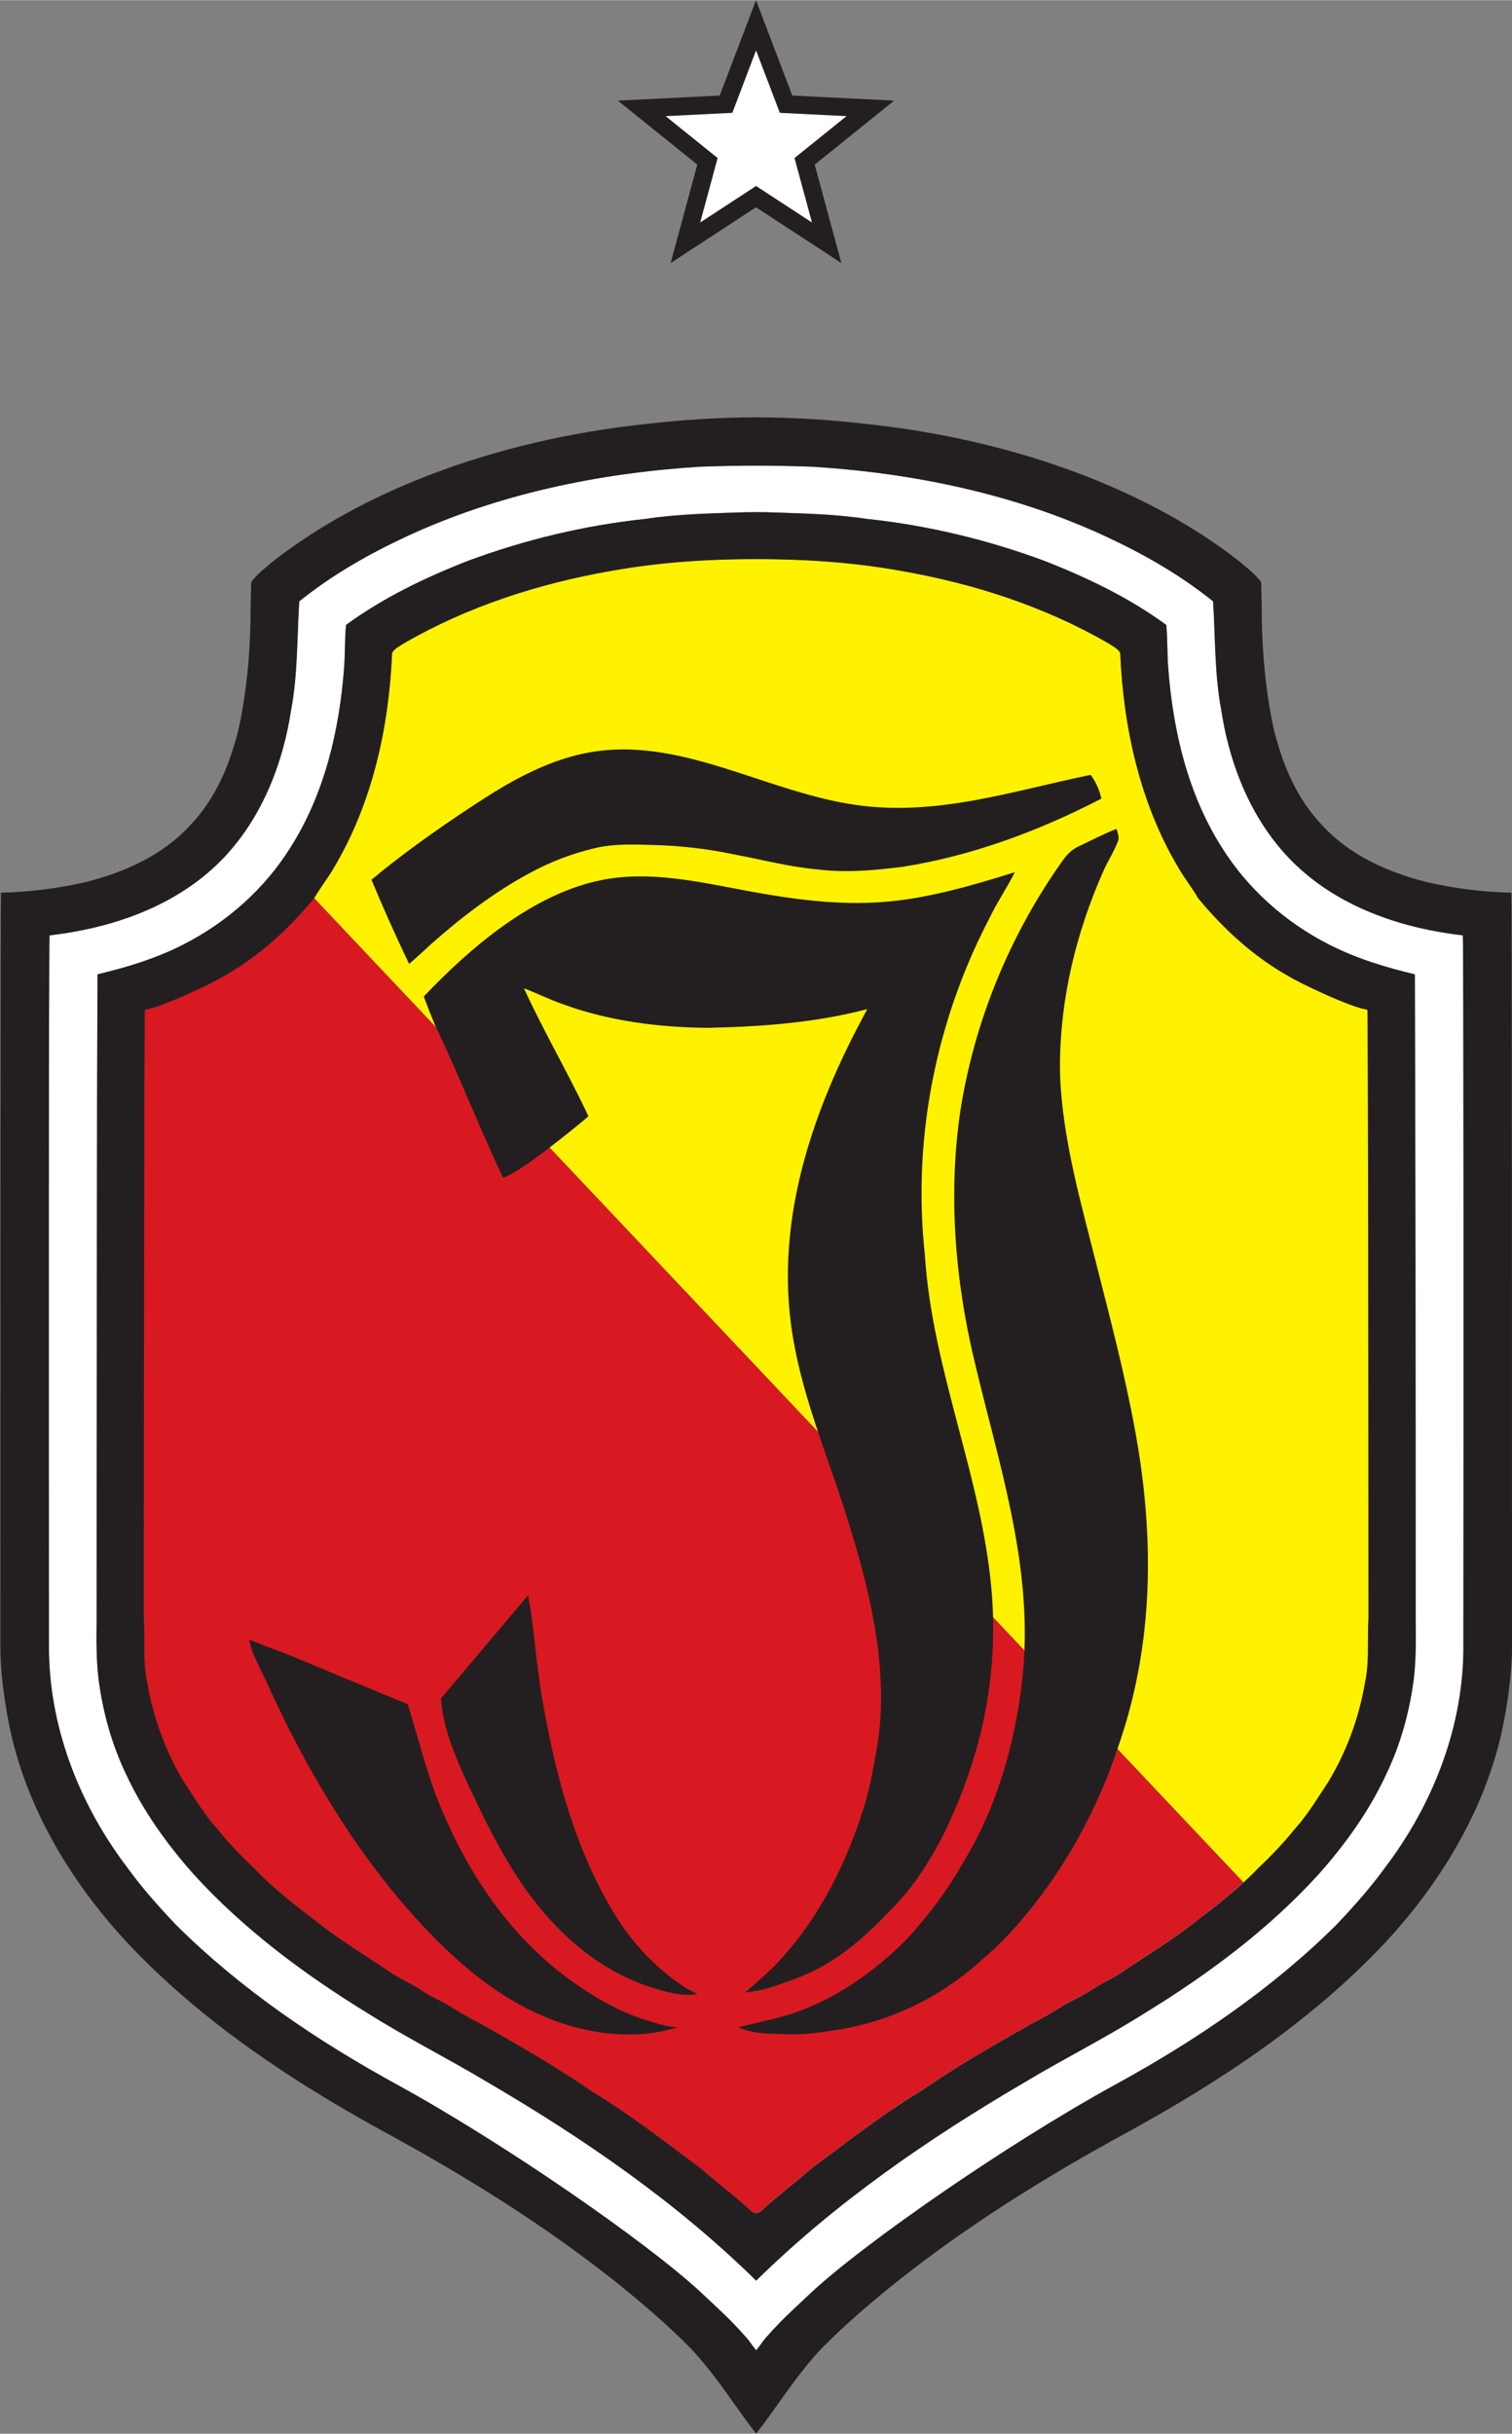
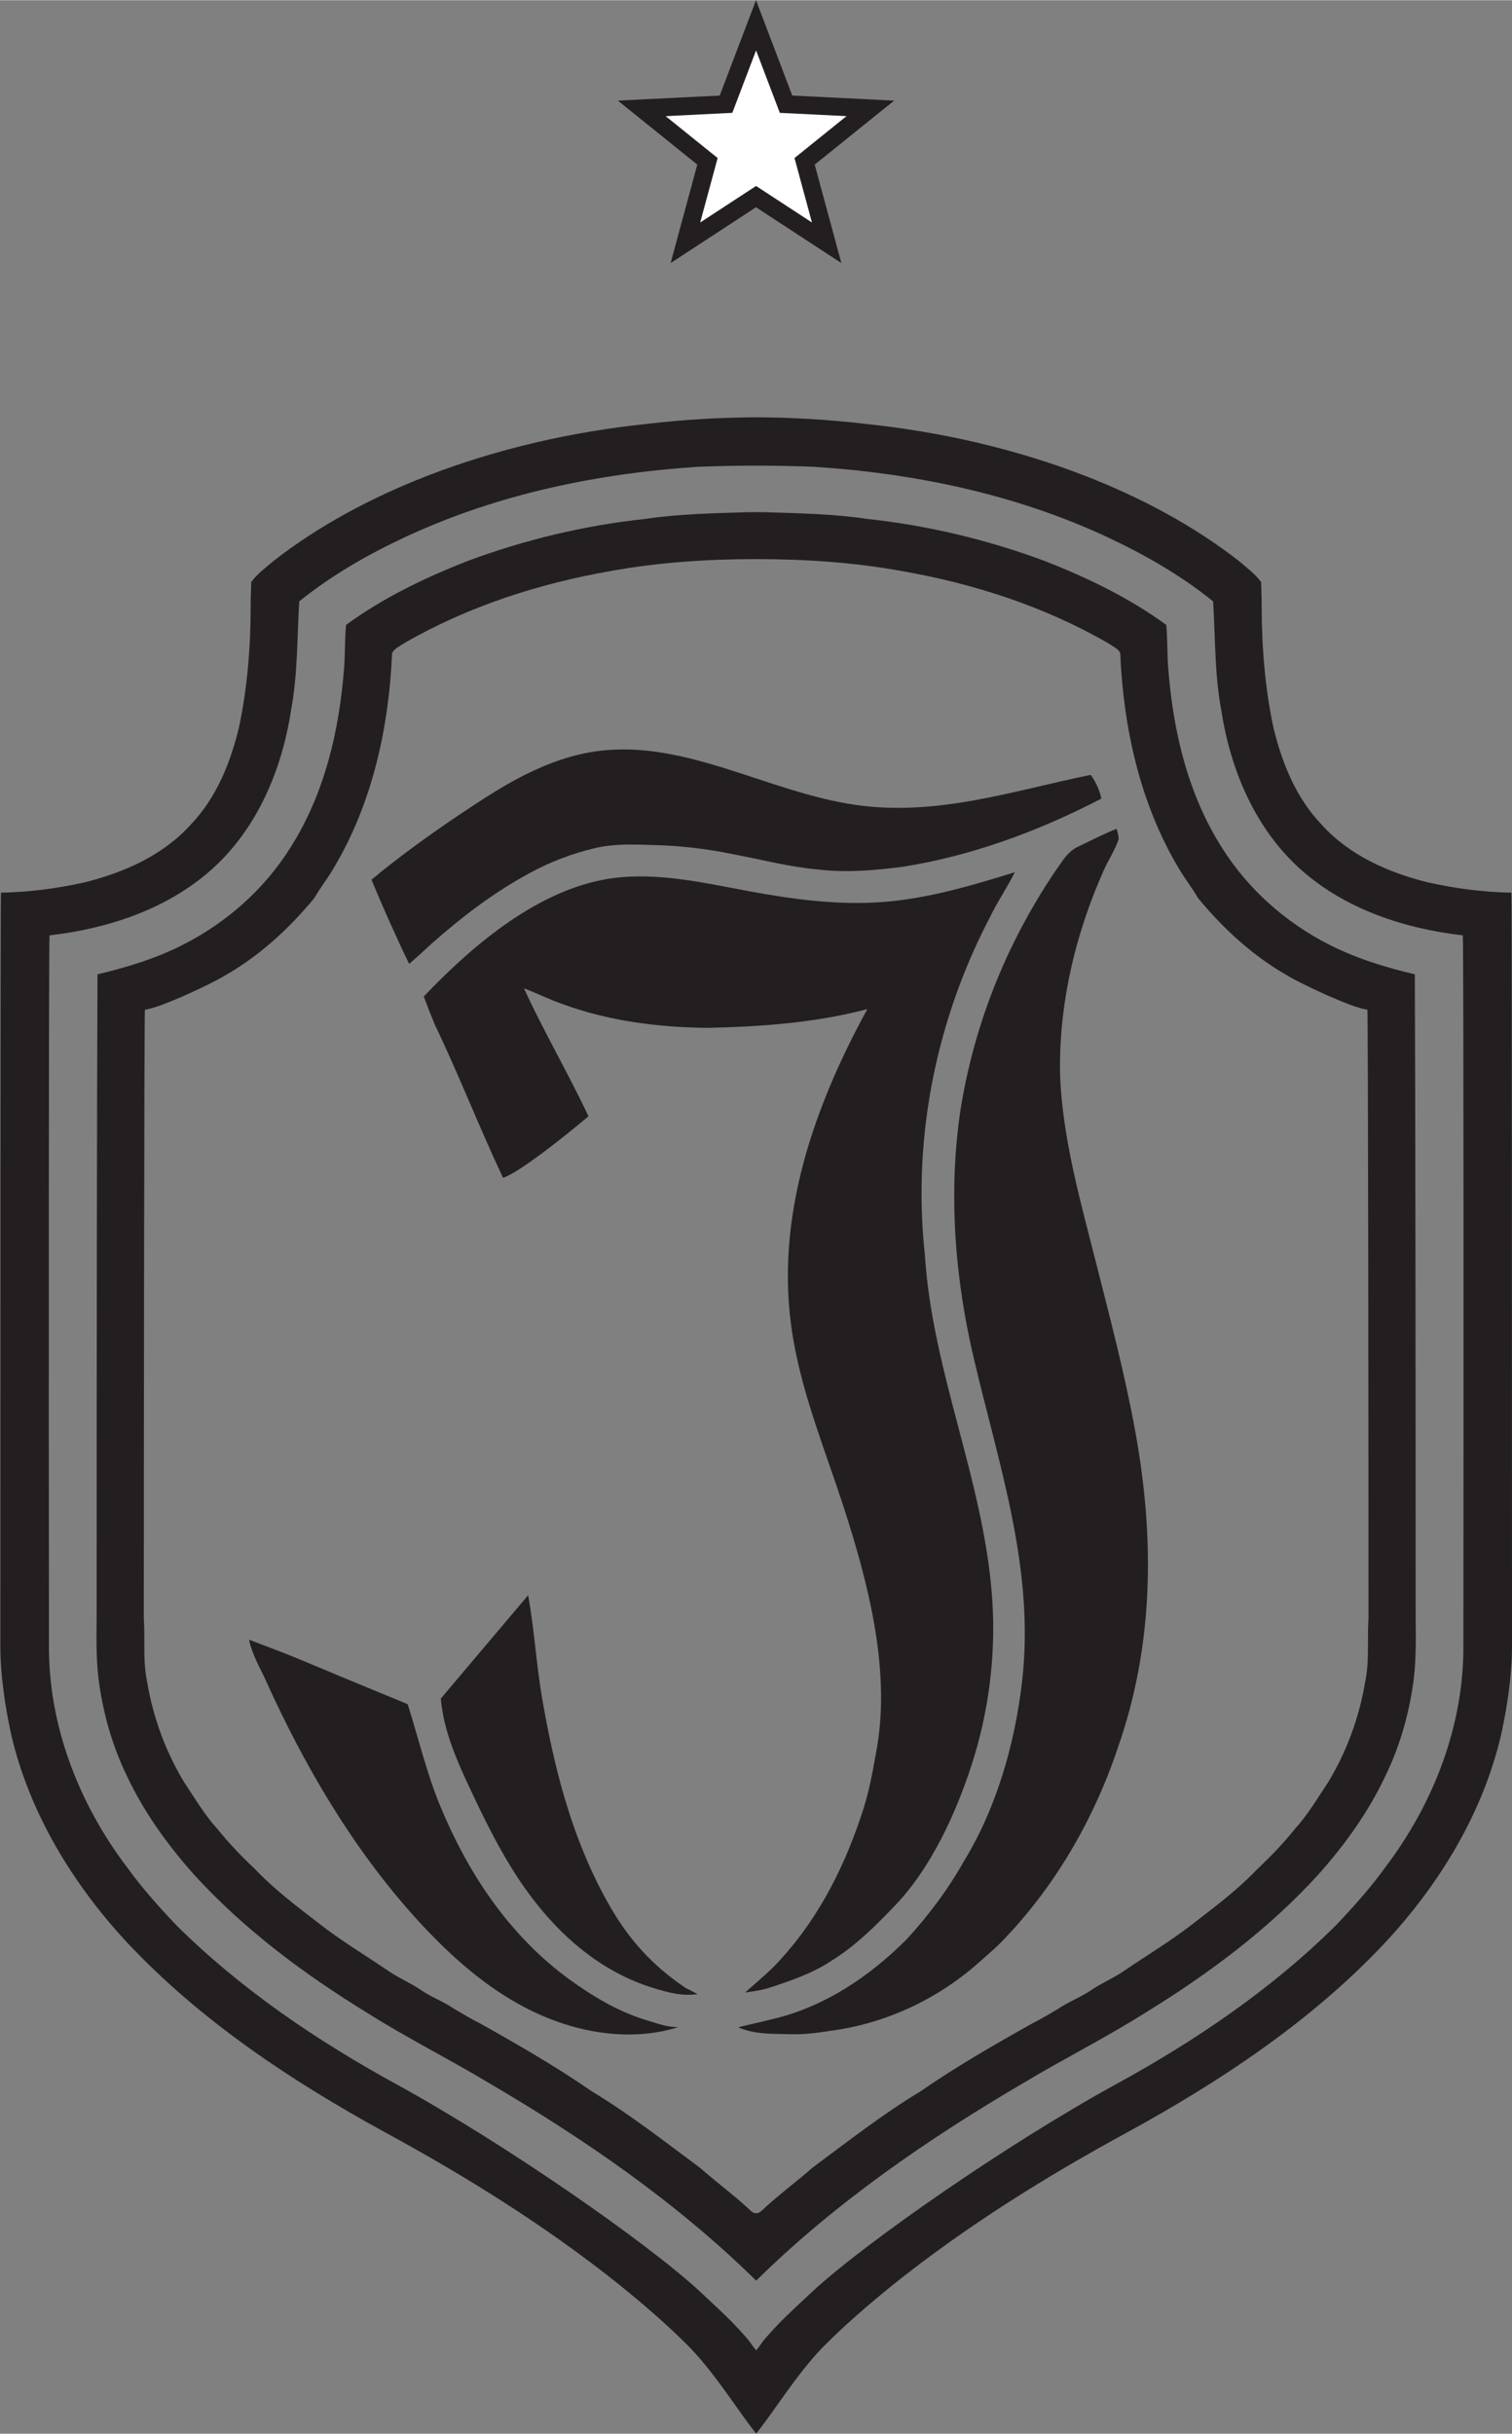
<svg xmlns="http://www.w3.org/2000/svg" height="401.142" viewBox="0 0 1333.429 2145.358" width="249.288">
  <rect x="0" y="0" width="1333.429" height="2145.358" fill="#808080" stroke="none" />
  <clipPath id="a">
-     <path d="m0 2000h2000v-2000h-2000z" transform="translate(-1435.206 -721.502)" />
-   </clipPath>
+     </clipPath>
  <clipPath id="b">
-     <path d="m0 2000h2000v-2000h-2000z" transform="translate(-648 -1185.348)" />
-   </clipPath>
+     </clipPath>
  <clipPath id="c">
-     <path d="m0 2000h2000v-2000h-2000z" transform="translate(-1404.387 -1163.082)" />
-   </clipPath>
+     </clipPath>
  <clipPath id="d">
    <path d="m0 2000h2000v-2000h-2000z" transform="translate(-847.834 -1318.58)" />
  </clipPath>
  <clipPath id="e">
    <path d="m0 2000h2000v-2000h-2000z" transform="translate(-1213.21 -1270.843)" />
  </clipPath>
  <clipPath id="f">
    <path d="m0 2000h2000v-2000h-2000z" transform="translate(-1033.563 -1069.4)" />
  </clipPath>
  <clipPath id="g">
    <path d="m0 2000h2000v-2000h-2000z" transform="translate(-953.877 -515.932)" />
  </clipPath>
  <clipPath id="h">
    <path d="m0 2000h2000v-2000h-2000z" transform="translate(-1404.782 -744.015)" />
  </clipPath>
  <clipPath id="i">
    <path d="m0 2000h2000v-2000h-2000z" transform="translate(-1467.88 -743.573)" />
  </clipPath>
  <clipPath id="j">
    <path d="m0 2000h2000v-2000h-2000z" transform="translate(-941.763 -490.85)" />
  </clipPath>
  <clipPath id="k">
    <path d="m0 2000h2000v-2000h-2000z" transform="translate(-999.999 -1707.845)" />
  </clipPath>
  <clipPath id="l">
    <path d="m0 2000h2000v-2000h-2000z" transform="translate(-943.595 -1656.646)" />
  </clipPath>
-   <path clip-path="url(#a)" d="m0 0c-2.816-22.441-8.823-44.325-18.585-64.539-11.263-24.111-26.847-45.808-44.492-65.652-33.228-36.537-73.216-66.209-115.267-91.987-25.907-16.323-53.315-30.046-79.597-45.809-63.586-37.244-124.733-79.306-177.265-130.987-52.532 51.681-113.679 93.743-177.265 130.987-26.282 15.763-53.69 29.486-79.597 45.809-42.051 25.778-82.039 55.45-115.268 91.987-17.645 19.844-33.228 41.541-44.491 65.652-9.762 20.214-15.769 42.098-18.585 64.539-1.315 12.239-1.315 24.664-1.127 36.907 0 135.383.202 355.743.563 428.038 19.525 4.636 39.048 10.571 57.072 19.844 28.721 14.651 53.502 36.72 70.585 63.984 22.528 35.421 32.29 77.149 35.481 118.507.751 9.643.376 19.102 1.314 28.747 24.592 17.988 52.377 31.342 80.913 42.469 37.546 13.91 76.969 23.368 116.955 27.634 22.339 3.337 44.868 3.709 67.395 4.451 1.009.008 3.53.012 6.055.012 2.524 0 5.046-.004 6.055-.012 22.527-.742 45.055-1.114 67.395-4.451 39.986-4.266 79.409-13.724 116.955-27.634 28.536-11.127 56.32-24.481 80.913-42.469.938-9.645.563-19.104 1.314-28.747 3.191-41.358 12.952-83.086 35.481-118.507 17.083-27.264 41.864-49.333 70.585-63.984 18.024-9.273 37.547-15.208 57.072-19.844.361-72.295.563-292.655.563-428.038.188-12.243.188-24.668-1.127-36.907m32.299 490.723c-38.673 4.451-77.532 17.249-106.819 43.212-30.412 26.891-46.933 66.209-52.94 105.526-4.505 23.738-3.942 48.034-5.443 72.144-21.589 17.433-45.994 31.342-71.149 43.026-60.45 28.004-126.719 41.728-193.176 45.994-12.662.487-25.324.733-37.978.731-12.654.002-25.316-.244-37.979-.731-66.456-4.266-132.725-17.99-193.175-45.994-25.155-11.684-49.56-25.593-71.149-43.026-1.501-24.11-.938-48.406-5.443-72.144-6.007-39.317-22.528-78.635-52.94-105.526-29.287-25.963-68.146-38.761-106.819-43.212-.564-6.491-.564-318.989-.375-468.652-.564-53.227 19.523-105.343 51.626-147.628 9.762-13.536 21.025-26.148 32.665-38.391 42.802-42.467 93.301-76.594 146.241-105.522 70.962-38.948 164.265-103.673 199.933-136.499 9.5-8.793 16.077-15.069 20.782-19.735 3.475-3.563 6.871-7.193 10.134-10.925.859-.984 1.677-2.009 2.442-3.066 1.195-1.653 2.23-3.173 4.057-5.382 1.826 2.209 2.862 3.729 4.057 5.382.765 1.057 1.582 2.082 2.442 3.066 3.263 3.732 6.658 7.362 10.134 10.925 4.705 4.666 11.282 10.942 20.782 19.735 35.668 32.826 128.971 97.551 199.933 136.499 52.94 28.928 103.439 63.055 146.241 105.522 11.64 12.243 22.903 24.855 32.665 38.391 32.103 42.285 52.19 94.401 51.626 147.628.189 149.663.189 462.161-.375 468.652" fill="#fff" transform="matrix(1.333 0 0 -1.333 1246.99 1478.566)" />
-   <path clip-path="url(#b)" d="m0 0c-7.705-4.829-42.273-21.212-52.387-22.265-.465-4.845-.728-279.856-.728-402.815.312-4.707.333-9.408.334-14.093 0-.72-.001-1.44-.001-2.159-.001-8.656.073-17.256 1.91-25.762l.002-.009.002-.01c3.934-23.315 12.175-45.892 24.537-66.244 6.95-10.397 13.324-21.313 21.728-30.536l.008-.009.009-.011c7.87-9.812 16.302-18.512 25.304-27.036l.007-.007.008-.008c12.359-12.95 26.984-24.067 41.252-35.009l.005-.005c15.174-12.026 31.871-21.853 47.841-32.804 6.712-4.423 14.226-7.575 21.032-12.242 6.502-4.409 13.817-7.007 20.442-11.487 5.817-3.522 11.815-7.04 17.996-10.182l.007-.004.008-.005c25.152-14.094 50.312-28.563 74.167-45.077 24.998-15.041 47.91-33.036 71.182-50.281l.015-.01.013-.012c10.307-9.069 21.385-17.232 31.355-26.339 1.091-1.001 2.167-2.112 3.301-2.939 1.57-1.145 3.733-1.145 5.302 0 1.134.827 2.21 1.938 3.301 2.939 9.971 9.107 21.049 17.27 31.355 26.339l.013.012.015.01c23.272 17.245 46.184 35.24 71.182 50.281 23.855 16.514 49.016 30.983 74.167 45.077l.008.005.008.004c6.18 3.142 12.179 6.66 17.995 10.182 6.626 4.48 13.94 7.078 20.443 11.487 6.805 4.667 14.319 7.819 21.031 12.242 15.971 10.951 32.668 20.778 47.841 32.804l.006.005c11.02 8.451 22.225 17.032 32.463 26.456l-614.865 650.978c-16.729-20.24-36.471-38.448-59.614-51.461" fill="#d81921" transform="matrix(1.333 0 0 -1.333 197.381 860.106)" />
  <path clip-path="url(#c)" d="m0 0c-10.114 1.053-44.682 17.436-52.387 22.265-23.143 13.013-42.885 31.221-59.614 51.461l-.023.027-.018.032c-3.917 6.822-8.985 13.126-12.951 20.023 0 0 0 .001-.001.001-.001.002-.001.003-.002.005-25.553 42.885-36.453 92.977-38.534 142.129-1.591 2.931-5.02 4.411-8.057 6.455-41.997 24.263-89.068 39.456-137.085 47.794l.074.418-.077-.418c-31.53 5.699-63.594 7.758-95.712 7.784-32.119-.026-64.182-2.085-95.712-7.784l-.078.418.075-.418c-48.017-8.338-95.088-23.531-137.085-47.794-3.037-2.044-6.466-3.524-8.058-6.455-2.081-49.152-12.98-99.244-38.533-142.129-.001-.002-.002-.003-.003-.005v-.001c-3.967-6.897-9.034-13.201-12.951-20.023l-.019-.032-.022-.027 614.865-650.978c3.016 2.777 5.975 5.606 8.788 8.553l.008.008.007.007c9.002 8.524 17.434 17.224 25.303 27.036l.01.011.008.009c8.404 9.223 14.778 20.139 21.728 30.536 12.362 20.352 20.603 42.929 24.537 66.244l.002.01.002.009c1.837 8.506 1.911 17.106 1.91 25.762 0 .719-.001 1.439-.001 2.159.001 4.685.022 9.386.334 14.093 0 122.959-.263 397.97-.728 402.815" fill="#fff200" transform="matrix(1.333 0 0 -1.333 1205.898 889.792)" />
  <g fill="#231f20">
    <path clip-path="url(#d)" d="m0 0c-9.49-4.725-18.65-10.158-27.515-15.865-23.651-15.227-46.919-31.429-68.858-49.017-1.469-1.452-2.584-2.187-5.6-4.607l-.248-.199.122-.292c7.511-17.996 16.15-37.474 24.602-54.917l.224-.464.419.306c4.952 4.415 9.251 8.204 13.741 12.456 20.258 17.973 42.196 34.828 66.181 47.6 13.297 7.216 27.529 12.58 42.137 16.096 8.085 1.966 16.351 2.461 24.636 2.461 4.143 0 8.289-.124 12.424-.248 18.559-.369 37.306-2.407 55.499-6.297 17.994-3.333 36.022-8.157 54.482-9.836 6.534-.829 13.087-1.177 19.637-1.177 12.513 0 25.012 1.266 37.352 2.851 46.05 7.241 90.211 23.765 131.164 44.923l.288.149-.066.313c-1.138 5.444-3.603 10.688-6.826 15.183l-.163.226-.275-.056c-51.762-10.621-101.513-27.548-155.249-19.805-57.752 8.322-112.176 43.072-170.055 35.655-16.948-2.172-32.92-7.905-48.053-15.439" transform="matrix(1.333 0 0 -1.333 463.826 682.464)" />
    <path clip-path="url(#e)" d="m0 0c-4.61-2.091-8.037-5.865-10.872-9.974-34.764-49.194-58.069-106.005-67.279-165.417-2.708-18.535-3.978-37.218-3.978-55.911 0-35.803 4.66-71.641 12.807-106.514 16.615-71.121 40.613-139.995 32.135-214.015-4.692-40.961-16.744-83.652-38.475-119.149-10.493-18.696-23.424-35.919-37.857-51.66-24.551-24.625-54.71-44.971-89.145-52.919-6.901-1.66-9.729-2.429-21.28-5.026l-.963-.396.967-.389c11.194-4.498 23.081-3.739 34.695-4.112.63-.013 1.258-.02 1.886-.02 7.835 0 15.506 1.047 23.157 2.249 35.943 4.651 70.181 20.449 97.274 44.243 5.255 4.632 10.704 9.274 15.605 14.115 35.533 36.402 61.472 81.152 77.446 128.869 23.911 68.016 24.372 138.706 11.553 209.157-6.923 38.046-16.823 75.469-26.322 112.943-9.427 37.194-20.129 75.156-22.931 113.534-.369 5.047-.575 10.105-.575 15.165 0 44.258 10.686 88.34 28.687 128.909 2.98 6.818 7.115 12.942 9.769 20.055.237.611.332 1.224.332 1.824-.011 1.994-1.332 6.148-1.332 6.148l-.501-.199c-8.477-3.351-16.557-7.621-24.803-11.51" transform="matrix(1.333 0 0 -1.333 950.994 746.112)" />
    <path clip-path="url(#f)" d="m0 0c-10.848-37.172-15.576-75.759-10.359-114.926.479-3.591 1.032-7.171 1.661-10.739 6.666-37.803 21.462-73.647 33.284-110.199 15.866-49.053 30.593-105.49 22.094-157.218-2.44-13.725-4.692-27.615-8.997-41.3-11.437-36.122-28.687-71.302-54.543-99.625-6.726-7.753-14.973-14.418-22.867-21.475l-1.052-.94 1.403.205c5.066.74 10.345 1.484 15.28 3.167 14.077 4.638 28.19 9.466 40.467 17.672 16.008 9.864 29.354 23.241 42.143 36.62 23.633 24.725 39.9 60.246 50.343 92.218 11.418 34.955 16.219 72.022 13.961 108.69-.068 1.1-.142 2.199-.223 3.298-5.633 76.968-39.649 148.85-44.452 226.17-.004.067-.008.133-.012.199-1.46 13.44-2.18 26.943-2.18 40.444 0 62.798 15.578 125.537 44.758 181.51 4.861 10.163 11.24 19.618 16.514 29.847l.465.902-.977-.304c-27.912-8.689-57.019-17.2-86.316-19.419-30.074-2.277-60.249 1.851-89.749 7.358-31.95 5.963-64.743 13.556-96.6 7.126-45.267-9.136-86.408-44.438-117.249-76.783l-.179-.19.09-.244c2.255-6.126 4.697-12.252 7.148-18.212 15.949-33.176 29.277-67.671 45.054-101.071l.162-.341.362.117c11.616 3.778 47.433 33.074 55.904 40.327l.245.209-.137.29c-13.375 28.446-29.481 55.785-42.532 84.336 8.617-3.278 16.959-7.495 25.857-10.547 30.471-11.147 62.995-15.231 95.329-15.603 35.549.738 71.483 3.314 105.982 12.4-16.349-29.861-30.569-61.371-40.082-93.969" transform="matrix(1.333 0 0 -1.333 711.465 1014.701)" />
    <path clip-path="url(#g)" d="m0 0c-.578.276-.309.133-1.584 1.003-20.863 14.229-36.027 30.93-48.622 52.684-12.879 22.245-22.512 46.22-29.856 70.764-6.623 22.137-11.415 44.767-15.323 67.513-3.831 22.299-5.107 44.856-9.061 67.093l-.161.9-.593-.701-28.535-33.755c-.003-.004-.003-.004-3.566-4.219-3.567-4.22-10.701-12.658-24.968-29.536l-.113-.133.015-.174c1.614-19.391 9.428-38.202 17.566-55.708 8.784-18.895 17.87-37.706 28.798-55.501 23.119-37.649 55.627-70.047 99.82-81.672 6.112-1.766 11.776-2.84 17.632-2.84 1.541 0 3.095.075 4.674.23l1.39.137-1.228.659c-4.32 2.32-5.692 2.975-6.285 3.256" transform="matrix(1.333 0 0 -1.333 605.217 1752.66)" />
    <path clip-path="url(#h)" d="m0 0c0-8.656-.073-17.255-1.91-25.762l-.002-.009-.002-.009c-3.935-23.316-12.176-45.893-24.537-66.245-6.951-10.397-13.324-21.313-21.728-30.536l-.009-.009-.009-.011c-7.869-9.812-16.301-18.512-25.303-27.036l-.007-.007-.008-.008c-12.359-12.95-26.984-24.067-41.252-35.009l-.005-.005c-15.174-12.026-31.871-21.853-47.841-32.804-6.712-4.423-14.227-7.574-21.032-12.242-6.503-4.409-13.817-7.006-20.442-11.487h-.001c-5.816-3.521-11.814-7.04-17.995-10.182l-.007-.004-.008-.005c-25.152-14.093-50.312-28.562-74.167-45.077-24.998-15.041-47.91-33.036-71.183-50.28l-.014-.011-.014-.012c-10.306-9.069-21.384-17.232-31.354-26.339-1.091-1.001-2.167-2.111-3.301-2.939-1.57-1.145-3.733-1.145-5.303 0-1.134.828-2.21 1.938-3.301 2.939-9.97 9.107-21.048 17.27-31.354 26.339l-.014.012-.014.011c-23.272 17.244-46.184 35.239-71.182 50.28-23.856 16.515-49.016 30.984-74.167 45.077l-.009.005-.007.004c-6.181 3.142-12.179 6.661-17.995 10.182-6.626 4.481-13.94 7.078-20.443 11.487-6.805 4.668-14.319 7.819-21.031 12.242-15.971 10.951-32.668 20.778-47.841 32.804l-.006.005c-14.268 10.942-28.893 22.059-41.251 35.009l-.008.008-.008.007c-9.002 8.524-17.434 17.224-25.303 27.036l-.009.011-.008.009c-8.404 9.223-14.778 20.139-21.729 30.536-12.361 20.352-20.602 42.929-24.537 66.245l-.001.009-.002.009c-1.838 8.507-1.911 17.106-1.911 25.762 0 .719.001 1.439.001 2.159 0 4.685-.021 9.386-.333 14.094 0 122.958.262 397.969.727 402.814 10.114 1.053 44.682 17.437 52.388 22.265 23.143 13.013 42.885 31.221 59.614 51.461l.022.028.019.031c3.917 6.822 8.984 13.126 12.95 20.023.001.001.001.001.001.001.001.002.002.004.003.005 25.553 42.885 36.452 92.977 38.533 142.129 1.591 2.931 5.021 4.412 8.057 6.455 41.997 24.263 89.068 39.457 137.086 47.794l-.075.418.078-.417c31.529 5.698 63.593 7.758 95.712 7.783 32.118-.025 64.182-2.085 95.712-7.783l.077.417-.074-.418c48.017-8.337 95.088-23.531 137.085-47.794 3.037-2.043 6.466-3.524 8.057-6.455 2.081-49.152 12.981-99.244 38.534-142.129h-.001c.001-.001.002-.003.003-.005 0 0 .001 0 .001-.001 3.966-6.897 9.034-13.201 12.951-20.023l.018-.031.023-.028c16.729-20.24 36.471-38.448 59.614-51.461 7.705-4.828 42.273-21.212 52.387-22.265.465-4.845.728-279.856.728-402.814-.313-4.708-.333-9.409-.334-14.094 0-.72.001-1.44.001-2.159m30.987 442.432c-19.525 4.636-39.048 10.571-57.071 19.844-28.721 14.651-53.502 36.72-70.585 63.984-22.529 35.421-32.29 77.149-35.481 118.507-.751 9.643-.377 19.102-1.315 28.747-24.592 17.988-52.377 31.342-80.912 42.469-37.547 13.91-76.969 23.368-116.955 27.634-22.34 3.337-44.868 3.709-67.395 4.451-1.01.008-3.531.012-6.055.012-2.525 0-5.046-.004-6.056-.012-22.526-.742-45.055-1.114-67.394-4.451-39.987-4.266-79.409-13.724-116.955-27.634-28.536-11.127-56.321-24.481-80.913-42.469-.938-9.645-.564-19.104-1.314-28.747-3.191-41.358-12.953-83.086-35.481-118.507-17.084-27.264-41.865-49.333-70.586-63.984-18.023-9.273-37.546-15.208-57.071-19.844-.362-72.295-.564-292.655-.564-428.038-.187-12.243-.187-24.668 1.128-36.907 2.816-22.441 8.823-44.325 18.585-64.539 11.263-24.111 26.846-45.808 44.491-65.652 33.228-36.537 73.216-66.209 115.268-91.987 25.907-16.323 53.315-30.046 79.596-45.809 63.587-37.244 124.734-79.306 177.266-130.987 52.531 51.681 113.679 93.743 177.265 130.987 26.281 15.763 53.69 29.486 79.596 45.809 42.052 25.778 82.04 55.45 115.268 91.987 17.645 19.844 33.228 41.541 44.492 65.652 9.761 20.214 15.768 42.098 18.585 64.539 1.314 12.239 1.314 24.664 1.127 36.907 0 135.383-.202 355.743-.564 428.038" transform="matrix(1.333 0 0 -1.333 1206.424 1448.548)" />
    <path clip-path="url(#i)" d="m0 0c.564-53.227-19.523-105.343-51.626-147.628-9.762-13.535-21.025-26.148-32.665-38.39-42.802-42.468-93.301-76.595-146.241-105.523-70.962-38.948-164.265-103.673-199.933-136.499-9.5-8.793-16.077-15.069-20.782-19.735-3.476-3.563-6.871-7.193-10.134-10.925-.859-.984-1.677-2.009-2.442-3.066-1.195-1.652-2.231-3.173-4.057-5.382-1.826 2.209-2.862 3.73-4.057 5.382-.765 1.057-1.583 2.082-2.442 3.066-3.263 3.732-6.658 7.362-10.134 10.925-4.705 4.666-11.282 10.942-20.782 19.735-35.668 32.826-128.971 97.551-199.933 136.499-52.94 28.928-103.439 63.055-146.241 105.523-11.64 12.242-22.903 24.855-32.665 38.39-32.103 42.285-52.19 94.401-51.626 147.628-.189 149.663-.189 462.161.375 468.652 38.673 4.451 77.532 17.249 106.819 43.212 30.412 26.892 46.933 66.209 52.94 105.526 4.505 23.738 3.942 48.034 5.443 72.144 21.589 17.433 45.994 31.342 71.149 43.026 60.45 28.004 126.719 41.728 193.175 45.994 12.663.487 25.325.734 37.979.731 12.654.003 25.316-.244 37.979-.731 66.456-4.266 132.725-17.99 193.175-45.994 25.155-11.684 49.56-25.593 71.149-43.026 1.501-24.11.938-48.406 5.443-72.144 6.007-39.317 22.528-78.634 52.94-105.526 29.287-25.963 68.146-38.761 106.819-43.212.564-6.491.564-318.989.375-468.652m31.781 496.499-.026.389-.394.008c-18.551.371-36.918 2.777-55.101 6.849-26.044 6.479-51.866 17.951-69.991 38.075l-.004.004-.005.006c-17.007 17.721-26.373 41.014-31.996 64.527-5.572 26.283-7.697 53.256-7.697 80.099 0 1.149.012 3.448-.372 15.765l-.017.095-.057.077c-3.997 5.451-9.473 9.36-14.331 13.609l-.007.006-.011.009c-30.452 23.769-65.219 42.149-101.295 56.256-46.783 18.19-96.568 29.509-146.725 34.706-.001 0-.001 0-.002 0s-.003 0-.004.001c-23.72 2.782-47.659 4.182-71.626 4.285-23.967-.103-47.906-1.503-71.626-4.285-.001-.001-.003-.001-.004-.001h-.002c-50.157-5.197-99.942-16.516-146.725-34.706-36.076-14.107-70.843-32.487-101.295-56.256l-.011-.009-.007-.006c-4.859-4.249-10.334-8.158-14.331-13.609l-.057-.077-.017-.095c-.384-12.317-.372-14.616-.372-15.765 0-26.843-2.125-53.816-7.697-80.099-5.623-23.513-14.989-46.806-31.996-64.527l-.005-.006-.004-.004c-18.125-20.124-43.947-31.596-69.991-38.075-18.183-4.072-36.55-6.478-55.101-6.849l-.394-.008-.026-.389c-.338-5.12-.375-340.715-.375-498.356 0-18.59 3.196-39.942 7.142-57.951 12.038-51.837 40.614-98.819 76.885-137.81 48.295-51.422 108.033-91.132 170.006-125.084 54.239-29.478 106.97-62.291 155.19-100.847 16.51-13.344 32.453-27.055 47.266-42.06 17.597-18.467 32.333-42.79 43.547-56.556 11.214 13.766 25.95 38.089 43.547 56.556 14.813 15.005 30.756 28.716 47.266 42.06 48.22 38.556 100.951 71.369 155.19 100.847 61.973 33.952 121.711 73.662 170.006 125.084 36.271 38.991 64.846 85.973 76.885 137.81 3.946 18.009 7.142 39.361 7.142 57.951 0 157.641-.037 493.236-.375 498.356" transform="matrix(1.333 0 0 -1.333 1290.555 1449.138)" />
    <path clip-path="url(#j)" d="m0 0c-.257.045-.505.08-.765.132-.69.135-1.363.284-2.013.451-3.544.874-7.12 2.126-9.25 2.726-6.564 1.849-12.946 4.304-19.133 7.142-11.515 5.283-22.435 12.199-32.723 19.553-20.735 14.822-38.549 33.451-53.25 54.102-13.471 18.923-24.379 39.541-33.274 60.917-9.231 22.181-14.515 44.974-21.715 67.735l-.05.212-.203.084c-87.097 35.789-62.896 26.707-104.014 42.289l-.742.281.168-.767c2.088-9.549 7.179-17.918 11.104-26.606 25.252-55.902 57.26-110.513 98.62-156.338 3.358-3.72 6.782-7.381 10.274-10.978 16.791-17.298 35.285-33.201 56.277-45.213 22.677-12.977 48.436-21.194 74.798-21.194 10.623 0 21.224 1.408 31.516 4.505 0 0 .362.144.662.351-2.202.058-4.311.27-6.287.616" transform="matrix(1.333 0 0 -1.333 589.066 1786.101)" />
    <path clip-path="url(#k)" d="m0 0 36.644-23.943-11.446 42.252 34.094 27.455-43.718 2.163-15.574 40.909-15.571-40.909-43.718-2.163 34.091-27.455-11.446-42.252zm56.483-51.239-56.483 36.899-56.478-36.899 17.638 65.116-52.547 42.31 67.385 3.348 24.002 63.047 24.005-63.047 67.385-3.348-52.55-42.31z" transform="matrix(1.333 0 0 -1.333 666.713 163.443)" />
  </g>
  <path clip-path="url(#l)" d="m0 0 17.633 65.086-52.521 42.292 67.349 3.343 23.991 63.019 23.992-63.019 67.349-3.343-52.521-42.292 17.632-65.086-56.452 36.882z" fill="#fff" transform="matrix(.873 0 0 -.873 617.499 195.977)" />
</svg>